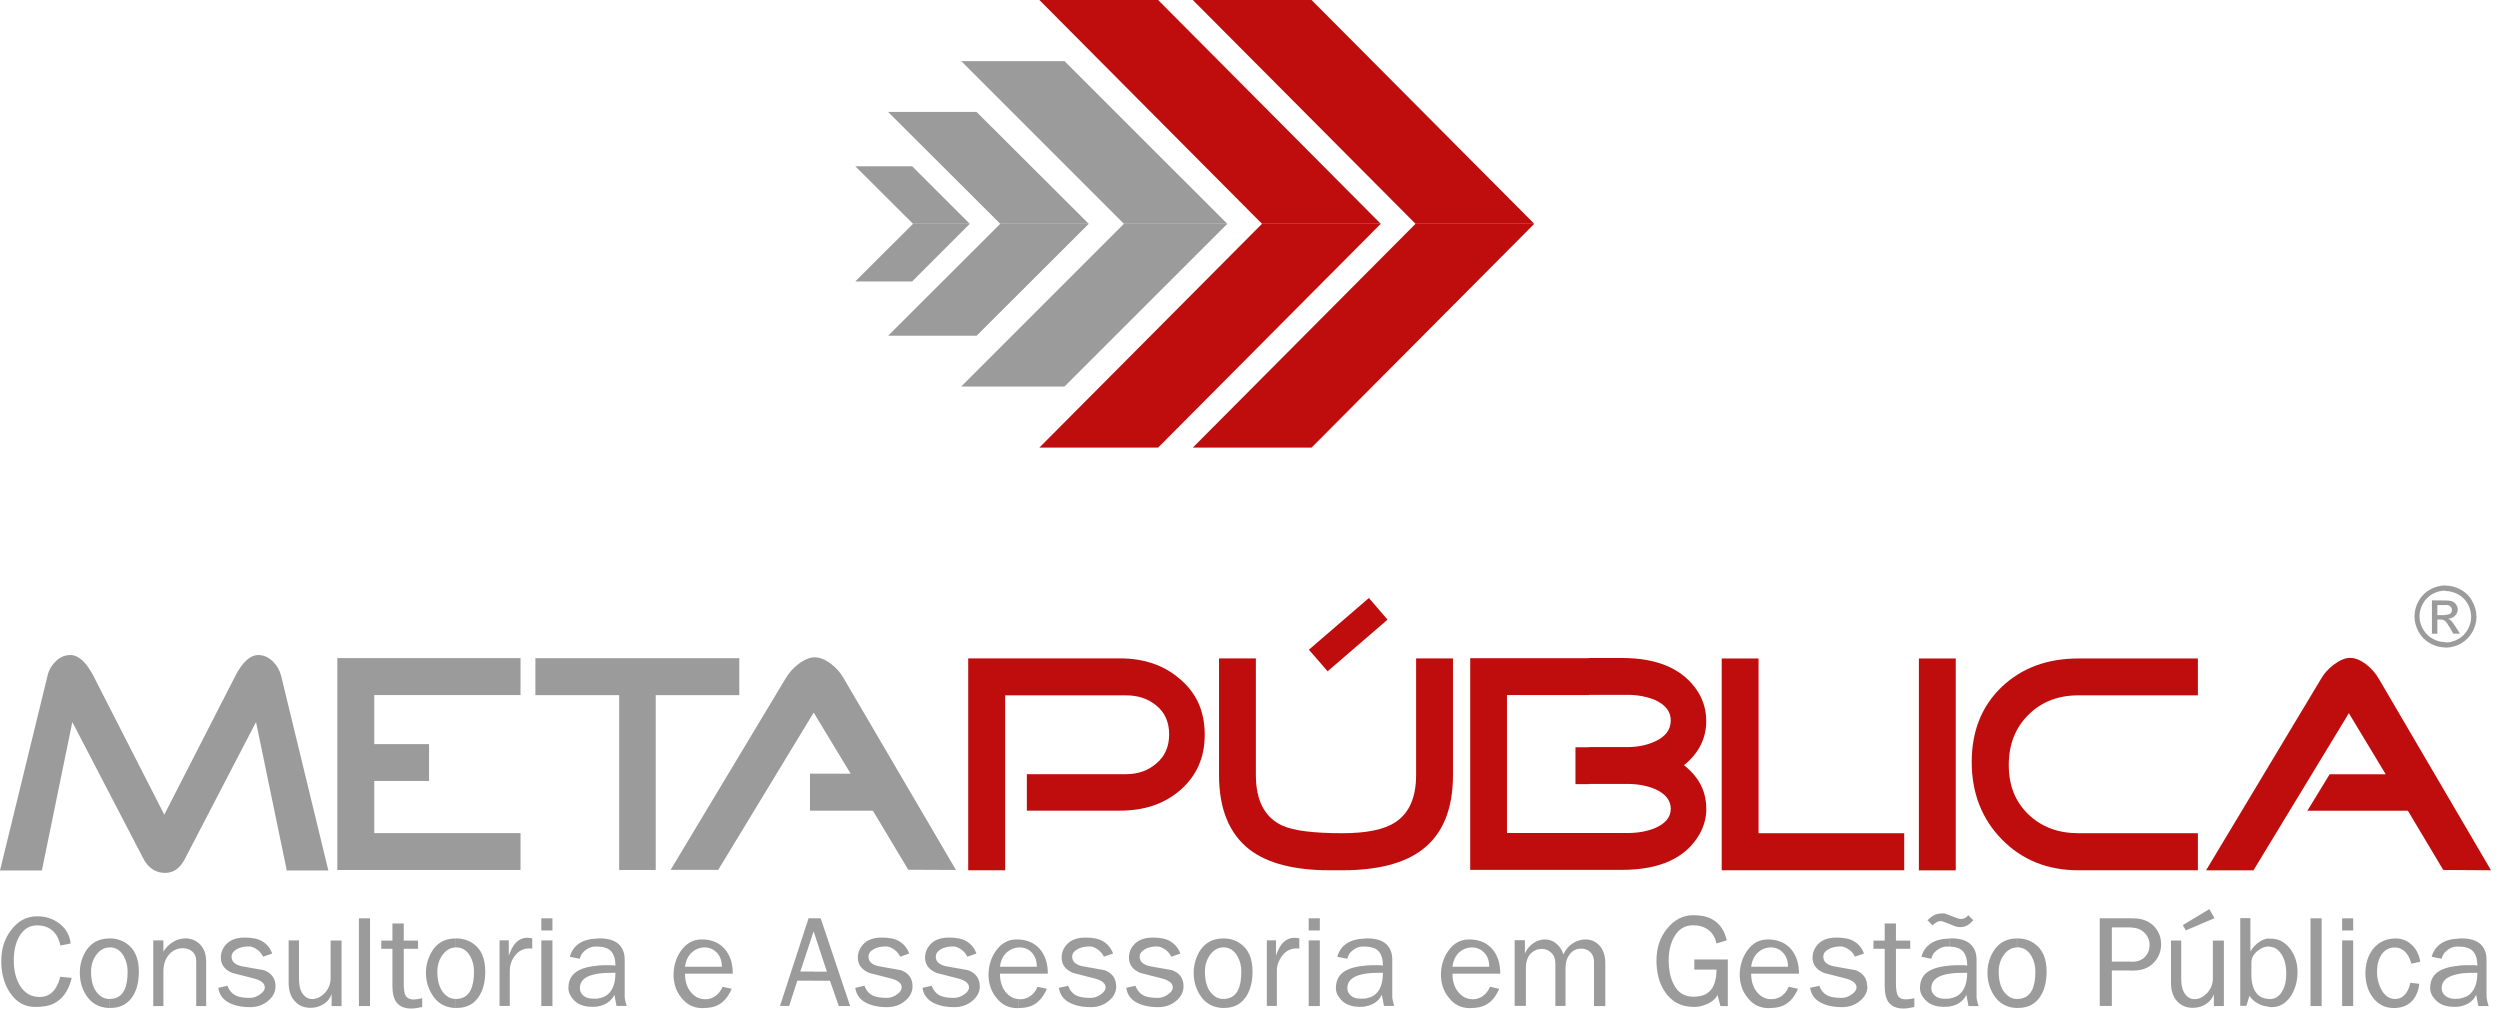
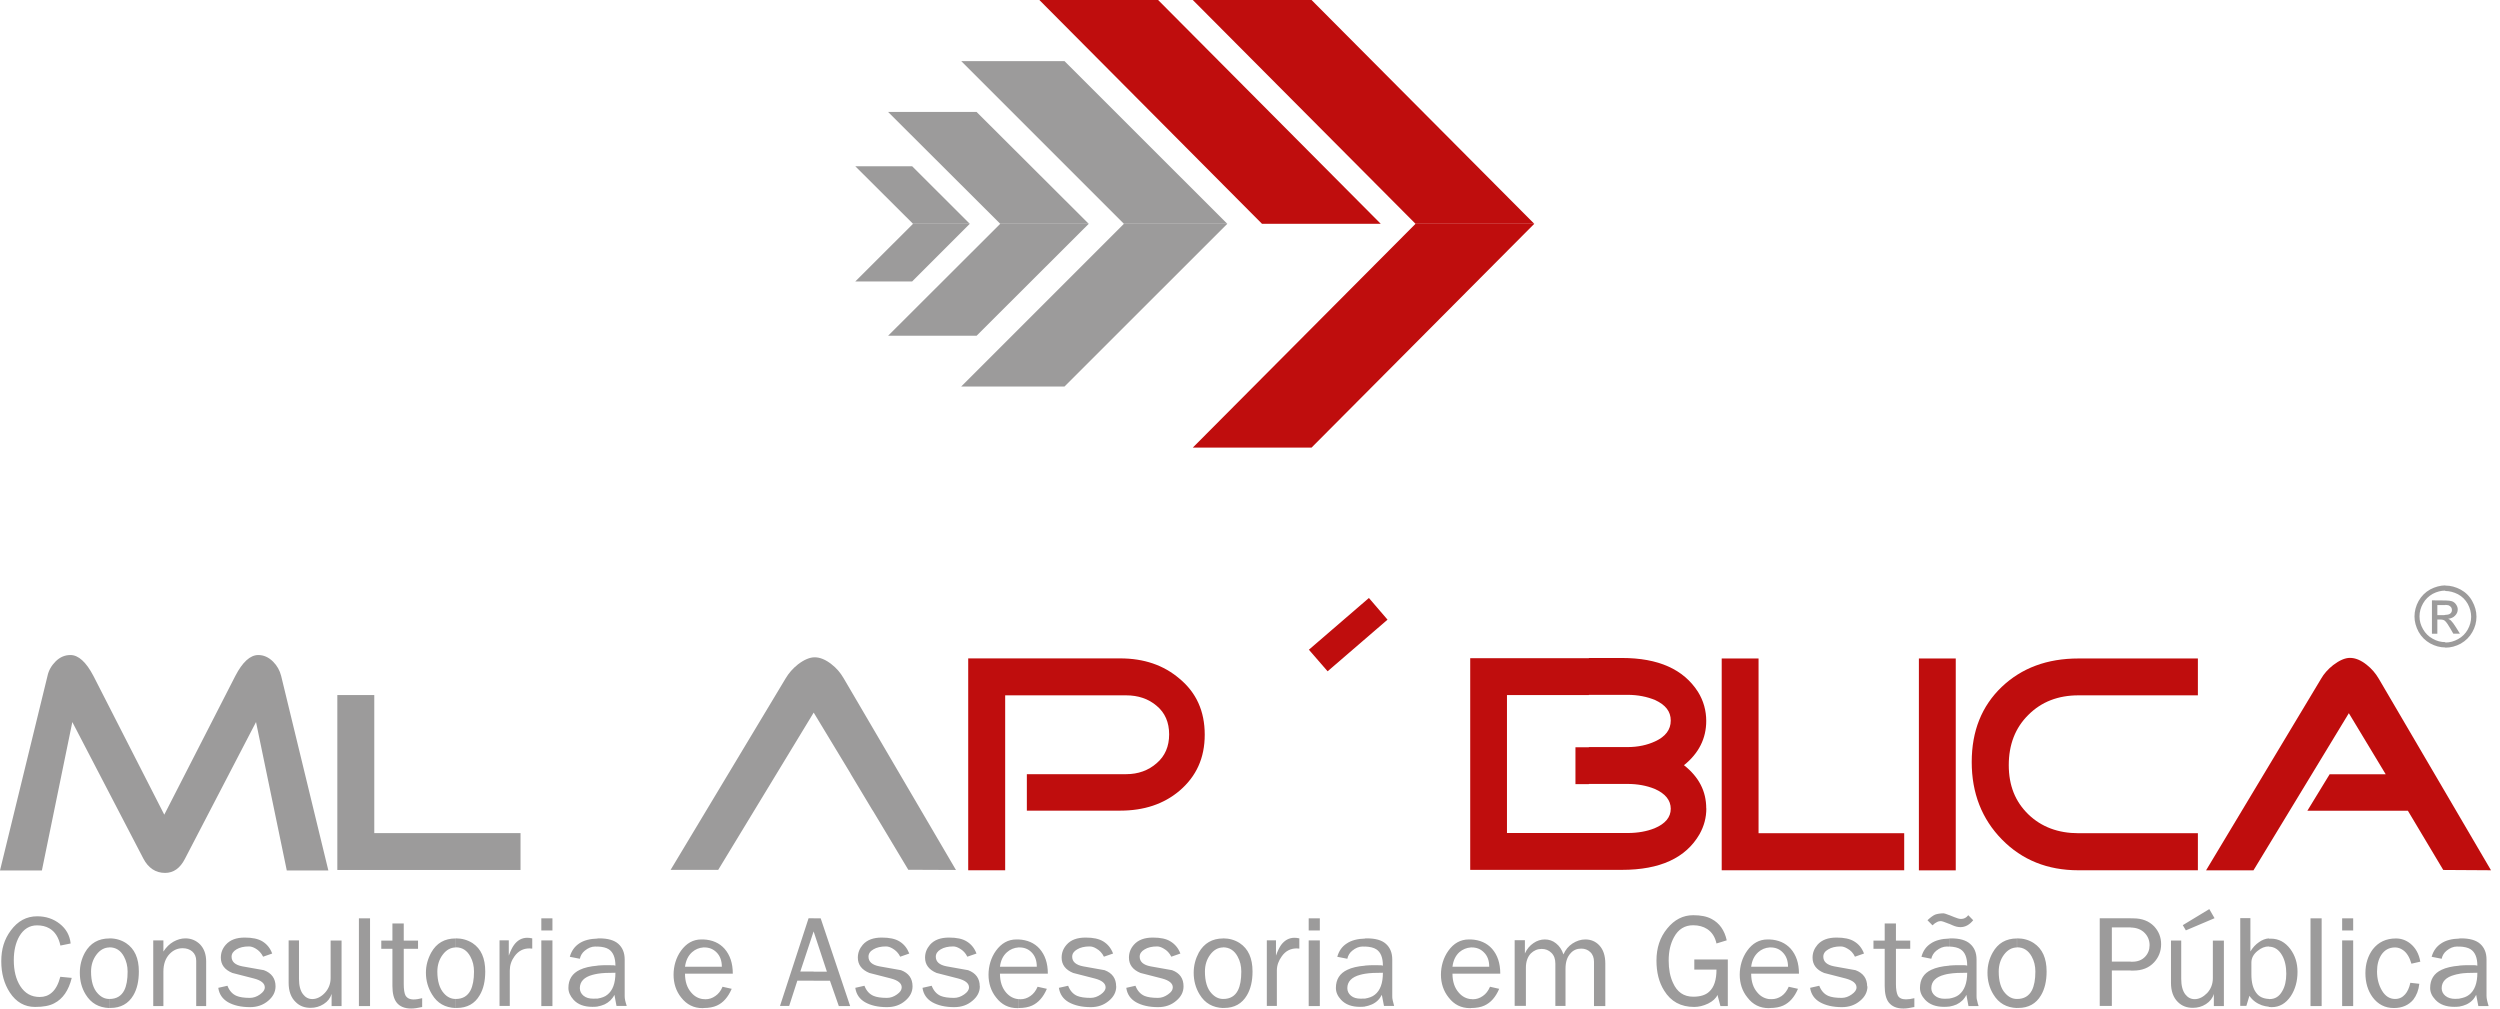
<svg xmlns="http://www.w3.org/2000/svg" width="176" height="71" viewBox="0 0 176 71" fill="none">
  <path d="M23.116 61.28H20.189L18.024 50.832L13.015 60.468C12.682 61.12 12.217 61.453 11.621 61.453C10.955 61.453 10.441 61.106 10.094 60.447L5.092 50.832L2.949 61.28H0L3.344 47.585C3.427 47.19 3.628 46.85 3.92 46.558C4.225 46.26 4.565 46.114 4.96 46.114C5.522 46.114 6.064 46.607 6.577 47.585L11.565 57.353L16.567 47.585C17.074 46.607 17.615 46.114 18.184 46.114C18.558 46.114 18.912 46.267 19.224 46.579C19.502 46.857 19.696 47.197 19.793 47.585L23.116 61.28Z" fill="#9C9B9B" />
-   <path d="M36.645 61.246H23.748V46.33H36.645V48.932H26.349V58.651H36.645V61.246Z" fill="#9C9B9B" />
-   <path d="M30.206 52.386H26.19V54.98H30.206V52.386Z" fill="#9C9B9B" />
-   <path d="M52.046 48.938H46.163V61.246H43.589V48.938H37.692V46.337H52.046V48.938Z" fill="#9C9B9B" />
+   <path d="M36.645 61.246H23.748V46.33V48.932H26.349V58.651H36.645V61.246Z" fill="#9C9B9B" />
  <path d="M67.295 61.246L63.944 61.232L61.44 57.056H61.433L59.879 54.468H59.886L57.284 50.166L50.562 61.239H47.211L55.321 47.738C55.529 47.391 55.807 47.065 56.174 46.774C56.611 46.441 57.007 46.274 57.354 46.274C57.728 46.274 58.131 46.441 58.533 46.76C58.887 47.031 59.164 47.357 59.386 47.738L67.295 61.239V61.246Z" fill="#9C9B9B" />
-   <path d="M61.481 57.069H57.021V54.468H59.927L61.481 57.069Z" fill="#9C9B9B" />
  <path d="M84.813 51.727C84.813 53.358 84.223 54.662 83.03 55.675C81.92 56.611 80.532 57.069 78.86 57.069H72.29V54.502H79.277C80.13 54.502 80.852 54.239 81.434 53.725C82.017 53.226 82.308 52.546 82.308 51.7C82.308 50.853 82.017 50.18 81.434 49.694C80.852 49.195 80.13 48.952 79.277 48.952H70.764V61.267H68.162V46.351H78.86C80.532 46.351 81.913 46.822 83.03 47.773C84.223 48.758 84.813 50.069 84.813 51.72" fill="#BF0D0D" />
-   <path d="M102.289 54.558C102.289 56.965 101.574 58.714 100.124 59.817C98.862 60.781 96.988 61.267 94.505 61.267H93.61C91.119 61.267 89.246 60.781 87.976 59.817C86.547 58.714 85.819 56.958 85.819 54.558V46.351H88.413V54.558C88.413 56.355 89.031 57.541 90.266 58.117C91.071 58.485 92.479 58.658 94.505 58.658C96.191 58.658 97.432 58.408 98.216 57.895C99.201 57.264 99.694 56.147 99.694 54.558V46.351H102.289V54.558Z" fill="#BF0D0D" />
  <path d="M120.126 56.916C120.126 57.561 119.966 58.158 119.647 58.727C118.683 60.399 116.865 61.238 114.187 61.238H111.856V58.644H114.582C115.297 58.644 115.928 58.532 116.483 58.31C117.239 57.991 117.621 57.533 117.621 56.937C117.621 56.34 117.239 55.862 116.483 55.535C115.914 55.306 115.283 55.189 114.582 55.189H111.856V52.594H114.582C115.311 52.594 115.956 52.455 116.525 52.191C117.246 51.858 117.621 51.373 117.621 50.728C117.621 50.083 117.253 49.625 116.525 49.285C115.956 49.049 115.311 48.917 114.582 48.917H111.856V46.322H114.187C116.74 46.322 118.516 47.113 119.536 48.702C119.931 49.34 120.119 50.027 120.119 50.755C120.119 51.983 119.598 53.031 118.551 53.87C119.598 54.696 120.119 55.695 120.119 56.909M111.856 61.238H103.503V46.336H111.856V48.931H106.091V58.644H111.856V61.238ZM111.856 52.608H110.912V55.203H111.856V52.608Z" fill="#BF0D0D" />
  <path d="M134.056 61.267H121.208V46.357H123.802V58.658H134.056V61.267Z" fill="#BF0D0D" />
  <path d="M137.685 46.357H135.09V61.273H137.685V46.357Z" fill="#BF0D0D" />
  <path d="M154.724 61.267H146.315C144.151 61.267 142.354 60.545 140.938 59.102C139.523 57.659 138.809 55.841 138.809 53.649C138.809 51.457 139.516 49.708 140.918 48.362C142.326 47.023 144.123 46.357 146.322 46.357H154.731V48.952H146.322C144.9 48.952 143.72 49.403 142.798 50.326C141.875 51.235 141.417 52.421 141.417 53.864C141.417 55.307 141.875 56.438 142.798 57.333C143.72 58.221 144.9 58.658 146.322 58.658H154.731V61.267H154.724Z" fill="#BF0D0D" />
  <path d="M175.356 61.266L172.005 61.245L169.515 57.076H162.438L164.006 54.509H167.954L165.359 50.208L158.643 61.273H155.306L163.403 47.786C163.604 47.432 163.895 47.106 164.256 46.822C164.693 46.489 165.089 46.315 165.435 46.315C165.817 46.315 166.205 46.475 166.615 46.801C166.962 47.072 167.246 47.405 167.468 47.786L175.37 61.273L175.356 61.266Z" fill="#BF0D0D" />
  <path fill-rule="evenodd" clip-rule="evenodd" d="M92.146 45.74L96.371 42.098L97.682 43.624L93.464 47.259L92.146 45.74Z" fill="#BF0D0D" />
  <path d="M159.726 70.882V70.334H159.788C160.17 70.334 160.461 70.147 160.669 69.779C160.864 69.453 160.954 69.037 160.954 68.551C160.954 68.038 160.857 67.594 160.655 67.247C160.426 66.851 160.121 66.65 159.726 66.643V66.081C159.767 66.081 159.816 66.081 159.865 66.081C160.42 66.081 160.87 66.324 161.238 66.81C161.578 67.268 161.745 67.802 161.745 68.419C161.745 69.078 161.585 69.647 161.273 70.126C160.919 70.646 160.475 70.903 159.927 70.903C159.865 70.903 159.795 70.896 159.719 70.889M163.444 70.827H162.66V64.652H163.444V70.827ZM165.664 65.505H164.887V64.652H165.664V65.505ZM165.664 70.827H164.887V66.206H165.664V70.827ZM170.403 67.698L169.765 67.844C169.633 67.386 169.432 67.059 169.161 66.879C168.988 66.761 168.807 66.699 168.613 66.699C168.197 66.699 167.871 66.879 167.642 67.226C167.447 67.531 167.343 67.92 167.343 68.391C167.343 68.905 167.461 69.349 167.69 69.737C167.919 70.126 168.231 70.327 168.613 70.327C168.904 70.327 169.133 70.216 169.321 70.001C169.487 69.814 169.612 69.543 169.688 69.189L170.32 69.259C170.271 69.71 170.125 70.077 169.896 70.376C169.57 70.764 169.112 70.965 168.53 70.965C167.905 70.965 167.406 70.709 167.031 70.202C166.691 69.737 166.525 69.169 166.525 68.51C166.525 67.85 166.705 67.288 167.045 66.831C167.44 66.324 167.982 66.067 168.675 66.067C169.043 66.067 169.383 66.185 169.688 66.428C170.056 66.727 170.292 67.143 170.389 67.698M159.726 66.067V66.629H159.719C159.448 66.629 159.185 66.733 158.928 66.948C158.643 67.177 158.498 67.455 158.498 67.76V68.6C158.498 69.155 158.609 69.585 158.824 69.876C159.025 70.168 159.323 70.306 159.733 70.327V70.875C159.552 70.861 159.393 70.82 159.233 70.771C158.872 70.639 158.574 70.424 158.359 70.105L158.144 70.813H157.714V64.638H158.428V66.983C158.602 66.692 158.803 66.484 159.039 66.324C159.254 66.171 159.483 66.081 159.726 66.061M149.999 68.329V67.705H150.117C150.492 67.705 150.79 67.587 151.005 67.365C151.227 67.136 151.331 66.858 151.331 66.539C151.331 66.22 151.22 65.922 150.991 65.686C150.755 65.436 150.415 65.304 149.999 65.297V64.652H150.186C150.804 64.652 151.283 64.84 151.65 65.214C151.976 65.568 152.143 65.977 152.143 66.47C152.143 66.962 151.976 67.392 151.65 67.746C151.283 68.142 150.797 68.329 150.186 68.329H149.999ZM156.555 70.827H155.855V69.973C155.764 70.279 155.577 70.507 155.3 70.688C155.022 70.868 154.71 70.951 154.377 70.951C153.947 70.951 153.6 70.82 153.322 70.542C153.003 70.23 152.837 69.779 152.837 69.196V66.213H153.558V68.919C153.558 69.391 153.655 69.751 153.843 70.001C154.016 70.223 154.231 70.341 154.502 70.341C154.814 70.341 155.112 70.188 155.383 69.911C155.653 69.62 155.785 69.266 155.785 68.856V66.22H156.562V70.841L156.555 70.827ZM155.896 64.645L153.884 65.499L153.669 65.131L155.535 64L155.903 64.638L155.896 64.645ZM149.999 64.645V65.29H148.674V67.698H149.999V68.322H148.674V70.82H147.821V64.645H149.999ZM141.993 70.965V70.327H142.007C142.493 70.327 142.839 70.119 143.048 69.717C143.207 69.397 143.29 68.967 143.29 68.398C143.29 68.003 143.207 67.656 143.034 67.344C142.798 66.914 142.458 66.692 142.014 66.692H142V66.061H142.014C142.444 66.061 142.839 66.171 143.179 66.394C143.783 66.796 144.081 67.455 144.081 68.391C144.081 69.064 143.95 69.626 143.686 70.07C143.339 70.66 142.805 70.959 142.083 70.959H142L141.993 70.965ZM141.993 66.067V66.699C141.639 66.706 141.334 66.872 141.084 67.205C140.835 67.538 140.71 67.934 140.71 68.398C140.71 69.078 140.862 69.599 141.174 69.932C141.41 70.195 141.681 70.327 141.993 70.327V70.965C141.265 70.938 140.71 70.632 140.335 70.008C140.057 69.557 139.919 69.044 139.919 68.482C139.919 67.968 140.037 67.504 140.286 67.059C140.654 66.4 141.223 66.067 142 66.067M137.227 70.861V70.299C137.504 70.251 137.733 70.174 137.914 70.029C138.288 69.731 138.49 69.217 138.49 68.482C137.969 68.482 137.553 68.496 137.227 68.551V67.975C137.449 67.954 137.685 67.948 137.941 67.948H138.247C138.337 67.948 138.42 67.961 138.49 67.982C138.49 67.42 138.337 67.032 138.025 66.831C137.844 66.713 137.581 66.65 137.234 66.636V66.061H137.352C137.955 66.061 138.406 66.185 138.698 66.449C138.996 66.713 139.149 67.073 139.149 67.552V70.112C139.149 70.209 139.149 70.313 139.19 70.438C139.211 70.57 139.253 70.695 139.294 70.827H138.58L138.434 70.036C138.281 70.348 138.046 70.57 137.74 70.716C137.588 70.778 137.421 70.834 137.248 70.861M137.227 65.041V64.423C137.324 64.458 137.442 64.506 137.574 64.562C137.775 64.645 137.935 64.694 138.053 64.694C138.261 64.694 138.427 64.611 138.566 64.43L138.913 64.784C138.649 65.11 138.351 65.27 138.018 65.27C137.837 65.27 137.657 65.228 137.456 65.138L137.22 65.034L137.227 65.041ZM137.227 64.423V65.041C136.915 64.916 136.714 64.846 136.637 64.846C136.554 64.846 136.457 64.86 136.36 64.916C136.263 64.957 136.159 65.034 136.048 65.145L135.694 64.784C135.909 64.583 136.089 64.451 136.235 64.388C136.394 64.333 136.596 64.298 136.838 64.298C136.887 64.298 137.019 64.347 137.22 64.423M137.227 66.067V66.643C137.171 66.636 137.116 66.636 137.053 66.636C136.804 66.636 136.554 66.74 136.318 66.928C136.131 67.08 136.013 67.275 135.964 67.497L135.27 67.358C135.382 66.942 135.597 66.636 135.93 66.421C136.256 66.199 136.693 66.088 137.234 66.074M137.227 67.975V68.551C137.095 68.565 136.97 68.6 136.866 68.627C136.27 68.787 135.964 69.106 135.964 69.564C135.964 69.772 136.048 69.953 136.221 70.098C136.394 70.244 136.623 70.313 136.908 70.313C137.019 70.313 137.123 70.306 137.227 70.299V70.861C137.109 70.875 136.991 70.882 136.859 70.882C136.29 70.882 135.846 70.723 135.527 70.383C135.284 70.119 135.166 69.848 135.166 69.55C135.166 68.954 135.43 68.523 135.964 68.274C136.283 68.121 136.7 68.024 137.227 67.982M124.58 70.965V70.334C124.628 70.341 124.663 70.341 124.718 70.341C124.968 70.341 125.204 70.272 125.426 70.119C125.634 69.973 125.801 69.758 125.925 69.467L126.578 69.613C126.328 70.202 125.981 70.591 125.537 70.792C125.294 70.903 124.975 70.965 124.573 70.965M124.58 68.544V68.058H125.877C125.877 67.621 125.745 67.281 125.488 67.032C125.266 66.81 124.989 66.699 124.649 66.699H124.573V66.137C125.204 66.165 125.697 66.387 126.064 66.789C126.453 67.233 126.647 67.809 126.647 68.544H124.58ZM131.469 69.439C131.469 69.828 131.295 70.174 130.948 70.459C130.595 70.757 130.171 70.903 129.672 70.903C129.027 70.903 128.52 70.778 128.125 70.556C127.729 70.327 127.5 69.994 127.431 69.543L128.076 69.397C128.208 69.744 128.423 69.987 128.714 70.112C128.923 70.202 129.235 70.251 129.651 70.251C129.901 70.251 130.137 70.168 130.359 70.008C130.588 69.848 130.699 69.689 130.699 69.515C130.699 69.231 130.442 69.023 129.928 68.884C129.415 68.752 128.916 68.627 128.416 68.496C127.875 68.274 127.604 67.913 127.604 67.42C127.604 67.073 127.722 66.782 127.951 66.511C128.257 66.165 128.701 66.005 129.29 66.005C129.824 66.005 130.241 66.088 130.546 66.282C130.858 66.47 131.08 66.747 131.226 67.129L130.588 67.351C130.463 67.087 130.289 66.907 130.06 66.782C129.887 66.678 129.734 66.629 129.582 66.629C129.228 66.629 128.929 66.699 128.707 66.838C128.472 66.969 128.361 67.143 128.361 67.351C128.361 67.705 128.617 67.934 129.124 68.031C129.63 68.128 130.137 68.218 130.629 68.301C131.17 68.502 131.448 68.884 131.448 69.446M134.757 70.896C134.452 70.965 134.202 71 134.001 71C133.529 71 133.189 70.854 132.967 70.57C132.773 70.32 132.683 69.932 132.683 69.411V66.796H131.892V66.22H132.683V65.013H133.474V66.22H134.48V66.796H133.474V69.273C133.474 69.647 133.522 69.911 133.599 70.07C133.689 70.258 133.89 70.355 134.174 70.355C134.348 70.355 134.549 70.327 134.771 70.272V70.903L134.757 70.896ZM124.58 66.137V66.699C124.274 66.72 124.011 66.831 123.782 67.032C123.504 67.281 123.338 67.615 123.282 68.058H124.58V68.544H123.282C123.282 69.113 123.435 69.557 123.733 69.89C123.962 70.161 124.254 70.306 124.58 70.341V70.972H124.51C123.907 70.972 123.4 70.73 123.019 70.223C122.651 69.772 122.477 69.224 122.477 68.621C122.477 68.017 122.651 67.42 122.998 66.935C123.372 66.407 123.851 66.137 124.441 66.137C124.489 66.137 124.538 66.137 124.58 66.137ZM103.552 70.965V70.334C103.593 70.341 103.642 70.348 103.69 70.348C103.94 70.348 104.176 70.272 104.391 70.119C104.606 69.973 104.773 69.758 104.897 69.467L105.543 69.613C105.293 70.202 104.946 70.591 104.502 70.792C104.266 70.903 103.94 70.965 103.552 70.965ZM103.552 68.544V68.058H104.842C104.842 67.621 104.717 67.281 104.453 67.032C104.231 66.81 103.947 66.699 103.614 66.699H103.552V66.137C104.176 66.165 104.675 66.387 105.036 66.789C105.425 67.233 105.619 67.809 105.619 68.544H103.552ZM113.008 70.827H112.217V67.705C112.217 67.427 112.133 67.191 111.953 67.025C111.78 66.858 111.565 66.782 111.315 66.782C111.016 66.782 110.76 66.886 110.565 67.115C110.323 67.379 110.212 67.733 110.212 68.204V70.82H109.497V67.837C109.497 67.51 109.407 67.261 109.213 67.073C109.025 66.893 108.803 66.803 108.533 66.803C108.234 66.803 107.985 66.914 107.77 67.122C107.541 67.365 107.423 67.705 107.423 68.121V70.813H106.632V66.192H107.353V67.122C107.499 66.803 107.7 66.567 107.957 66.394C108.207 66.22 108.484 66.137 108.755 66.137C109.053 66.137 109.317 66.227 109.546 66.414C109.782 66.602 109.955 66.851 110.066 67.191C110.212 66.858 110.42 66.609 110.704 66.421C110.996 66.234 111.294 66.137 111.606 66.137C112.002 66.137 112.328 66.276 112.584 66.546C112.869 66.844 113.014 67.275 113.014 67.837V70.82L113.008 70.827ZM121.631 70.827H121.118L120.91 70.043C120.805 70.279 120.583 70.487 120.25 70.653C119.911 70.813 119.584 70.889 119.272 70.889C118.329 70.889 117.628 70.507 117.156 69.737C116.789 69.155 116.615 68.447 116.615 67.628C116.615 66.74 116.858 65.991 117.371 65.367C117.878 64.742 118.488 64.43 119.203 64.43C119.73 64.43 120.167 64.513 120.507 64.701C121.055 64.992 121.409 65.499 121.562 66.199L120.84 66.421C120.743 65.963 120.521 65.623 120.181 65.401C119.911 65.228 119.584 65.138 119.196 65.138C118.606 65.138 118.155 65.415 117.85 65.977C117.6 66.435 117.475 66.969 117.475 67.621C117.475 68.225 117.573 68.752 117.774 69.182C118.065 69.841 118.537 70.168 119.203 70.168C119.689 70.168 120.07 70.057 120.327 69.814C120.674 69.502 120.84 68.981 120.84 68.26H119.279V67.545H121.638V70.813L121.631 70.827ZM103.552 66.137V66.699C103.246 66.72 102.976 66.831 102.74 67.032C102.469 67.281 102.31 67.615 102.254 68.058H103.552V68.544H102.254C102.254 69.113 102.407 69.557 102.705 69.89C102.941 70.161 103.225 70.306 103.558 70.341V70.972H103.482C102.872 70.972 102.372 70.73 101.984 70.223C101.623 69.772 101.442 69.224 101.442 68.621C101.442 68.017 101.616 67.42 101.963 66.935C102.337 66.407 102.823 66.137 103.406 66.137C103.454 66.137 103.503 66.137 103.558 66.137M96.107 70.861V70.299C96.378 70.251 96.607 70.174 96.787 70.029C97.169 69.731 97.356 69.217 97.356 68.482C96.85 68.482 96.427 68.496 96.107 68.551V67.975C96.323 67.954 96.565 67.948 96.808 67.948C96.926 67.948 97.03 67.948 97.113 67.954C97.21 67.954 97.294 67.954 97.356 67.982C97.356 67.42 97.204 67.032 96.891 66.831C96.711 66.713 96.447 66.65 96.107 66.636V66.061H96.225C96.829 66.061 97.28 66.185 97.571 66.449C97.863 66.713 98.015 67.073 98.015 67.552V70.112C98.015 70.209 98.015 70.313 98.05 70.438C98.078 70.57 98.112 70.688 98.147 70.82H97.433L97.28 70.036C97.127 70.341 96.905 70.563 96.586 70.709C96.44 70.771 96.274 70.827 96.094 70.854M96.107 66.067V66.643C96.045 66.636 95.99 66.636 95.927 66.636C95.67 66.636 95.427 66.74 95.199 66.928C95.011 67.08 94.9 67.275 94.852 67.497L94.144 67.358C94.262 66.942 94.477 66.636 94.81 66.421C95.136 66.199 95.573 66.088 96.114 66.074M96.107 67.975V68.551C95.969 68.572 95.858 68.6 95.754 68.627C95.157 68.787 94.852 69.106 94.852 69.564C94.852 69.772 94.935 69.953 95.108 70.098C95.282 70.244 95.511 70.306 95.788 70.306C95.899 70.306 96.01 70.306 96.107 70.299V70.861C95.99 70.875 95.871 70.882 95.74 70.882C95.164 70.882 94.727 70.723 94.408 70.383C94.165 70.119 94.047 69.848 94.047 69.55C94.047 68.954 94.317 68.523 94.852 68.274C95.164 68.121 95.58 68.024 96.107 67.982M86.103 70.965V70.327H86.117C86.603 70.327 86.95 70.119 87.151 69.717C87.311 69.397 87.387 68.967 87.387 68.398C87.387 68.003 87.303 67.656 87.13 67.344C86.901 66.914 86.554 66.692 86.11 66.692H86.096V66.061H86.11C86.54 66.061 86.929 66.171 87.276 66.394C87.879 66.796 88.178 67.455 88.178 68.391C88.178 69.064 88.046 69.626 87.782 70.07C87.435 70.66 86.901 70.959 86.18 70.959H86.096L86.103 70.965ZM91.48 66.782L91.286 66.768C90.856 66.768 90.502 66.948 90.238 67.323C90.016 67.628 89.891 67.961 89.891 68.322V70.82H89.184V66.199H89.829V67.275C89.947 66.942 90.072 66.692 90.19 66.525C90.439 66.192 90.751 66.019 91.133 66.019C91.223 66.019 91.341 66.033 91.473 66.061V66.775L91.48 66.782ZM92.916 65.505H92.132V64.652H92.916V65.505ZM92.916 70.827H92.132V66.206H92.916V70.827ZM86.103 66.067V66.699C85.749 66.706 85.451 66.872 85.201 67.205C84.952 67.538 84.827 67.934 84.827 68.398C84.827 69.078 84.979 69.599 85.292 69.932C85.528 70.195 85.805 70.327 86.11 70.327V70.965C85.382 70.938 84.827 70.632 84.452 70.008C84.175 69.557 84.036 69.044 84.036 68.482C84.036 67.968 84.161 67.504 84.397 67.059C84.771 66.4 85.347 66.067 86.11 66.067M71.701 70.965V70.334C71.742 70.341 71.784 70.348 71.833 70.348C72.089 70.348 72.325 70.272 72.54 70.119C72.755 69.973 72.922 69.758 73.047 69.467L73.699 69.613C73.449 70.202 73.095 70.591 72.658 70.792C72.422 70.903 72.096 70.965 71.701 70.965ZM71.701 68.544V68.058H72.991C72.991 67.621 72.866 67.281 72.61 67.032C72.388 66.81 72.11 66.699 71.77 66.699H71.701V66.137C72.325 66.165 72.825 66.387 73.185 66.789C73.574 67.233 73.768 67.809 73.768 68.544H71.701ZM78.583 69.439C78.583 69.835 78.409 70.174 78.063 70.459C77.709 70.757 77.293 70.903 76.786 70.903C76.148 70.903 75.641 70.778 75.239 70.556C74.844 70.327 74.615 69.994 74.545 69.543L75.197 69.397C75.329 69.744 75.544 69.987 75.836 70.112C76.051 70.202 76.37 70.251 76.779 70.251C77.029 70.251 77.265 70.168 77.494 70.008C77.716 69.848 77.834 69.689 77.834 69.508C77.834 69.231 77.577 69.016 77.064 68.884C76.543 68.752 76.044 68.627 75.551 68.496C75.01 68.274 74.739 67.913 74.739 67.42C74.739 67.073 74.85 66.782 75.086 66.511C75.385 66.165 75.836 66.005 76.425 66.005C76.96 66.005 77.369 66.088 77.681 66.282C77.986 66.47 78.215 66.747 78.361 67.129L77.716 67.351C77.591 67.094 77.41 66.907 77.188 66.782C77.022 66.678 76.862 66.629 76.71 66.629C76.356 66.629 76.058 66.699 75.829 66.838C75.6 66.969 75.482 67.143 75.482 67.351C75.482 67.705 75.745 67.934 76.252 68.031C76.765 68.128 77.265 68.218 77.764 68.301C78.305 68.502 78.576 68.884 78.576 69.439M83.321 69.439C83.321 69.835 83.148 70.174 82.801 70.459C82.454 70.757 82.031 70.903 81.525 70.903C80.886 70.903 80.373 70.778 79.977 70.556C79.582 70.327 79.353 69.994 79.29 69.543L79.936 69.397C80.068 69.744 80.283 69.987 80.574 70.112C80.789 70.202 81.101 70.251 81.517 70.251C81.767 70.251 82.003 70.168 82.225 70.008C82.461 69.848 82.565 69.689 82.565 69.508C82.565 69.231 82.308 69.016 81.802 68.884C81.289 68.752 80.789 68.627 80.29 68.496C79.748 68.274 79.478 67.913 79.478 67.42C79.478 67.073 79.589 66.782 79.825 66.511C80.13 66.165 80.581 66.005 81.164 66.005C81.691 66.005 82.114 66.088 82.412 66.282C82.718 66.47 82.954 66.747 83.099 67.129L82.461 67.351C82.329 67.094 82.156 66.907 81.927 66.782C81.753 66.678 81.601 66.629 81.462 66.629C81.101 66.629 80.803 66.699 80.581 66.838C80.352 66.969 80.234 67.143 80.234 67.351C80.234 67.705 80.491 67.934 80.997 68.031C81.517 68.128 82.017 68.218 82.516 68.301C83.058 68.502 83.321 68.884 83.321 69.439ZM71.701 66.137V66.699C71.395 66.72 71.125 66.831 70.896 67.032C70.612 67.281 70.452 67.615 70.397 68.058H71.701V68.544H70.397C70.397 69.113 70.549 69.557 70.841 69.89C71.083 70.161 71.361 70.306 71.694 70.341V70.972H71.624C71.007 70.972 70.514 70.73 70.126 70.223C69.765 69.772 69.592 69.224 69.592 68.621C69.592 68.017 69.765 67.42 70.112 66.935C70.494 66.407 70.972 66.137 71.555 66.137C71.604 66.137 71.652 66.137 71.708 66.137M57.277 69.044V68.405H58.214L57.277 65.568V65.582V64.652H57.777L59.851 70.827H59.053L58.429 69.044H57.277ZM64.243 69.439C64.243 69.835 64.062 70.174 63.722 70.459C63.376 70.757 62.952 70.903 62.439 70.903C61.801 70.903 61.287 70.778 60.899 70.556C60.503 70.327 60.281 69.994 60.212 69.543L60.857 69.397C60.989 69.744 61.204 69.987 61.502 70.112C61.711 70.202 62.023 70.251 62.439 70.251C62.689 70.251 62.925 70.168 63.147 70.008C63.376 69.848 63.48 69.689 63.48 69.508C63.48 69.231 63.23 69.016 62.717 68.884C62.196 68.752 61.704 68.627 61.204 68.496C60.663 68.274 60.392 67.913 60.392 67.42C60.392 67.073 60.51 66.782 60.739 66.511C61.044 66.165 61.489 66.005 62.078 66.005C62.605 66.005 63.029 66.088 63.334 66.282C63.639 66.47 63.861 66.747 64.014 67.129L63.376 67.351C63.251 67.094 63.063 66.907 62.848 66.782C62.675 66.678 62.522 66.629 62.37 66.629C62.016 66.629 61.711 66.699 61.482 66.838C61.253 66.969 61.142 67.143 61.142 67.351C61.142 67.705 61.398 67.934 61.912 68.031C62.418 68.128 62.925 68.218 63.431 68.301C63.972 68.502 64.243 68.884 64.243 69.439ZM68.981 69.439C68.981 69.835 68.801 70.174 68.454 70.459C68.107 70.757 67.684 70.903 67.177 70.903C66.539 70.903 66.026 70.778 65.63 70.556C65.242 70.327 65.006 69.994 64.944 69.543L65.589 69.397C65.727 69.744 65.936 69.987 66.227 70.112C66.442 70.202 66.754 70.251 67.163 70.251C67.413 70.251 67.649 70.168 67.878 70.008C68.107 69.848 68.218 69.689 68.218 69.508C68.218 69.231 67.961 69.016 67.448 68.884C66.935 68.752 66.428 68.627 65.936 68.496C65.401 68.274 65.124 67.913 65.124 67.42C65.124 67.073 65.242 66.782 65.471 66.511C65.776 66.165 66.22 66.005 66.81 66.005C67.344 66.005 67.76 66.088 68.065 66.282C68.371 66.47 68.6 66.747 68.745 67.129L68.1 67.351C67.975 67.094 67.795 66.907 67.573 66.782C67.399 66.678 67.247 66.629 67.108 66.629C66.747 66.629 66.449 66.699 66.22 66.838C65.998 66.969 65.88 67.143 65.88 67.351C65.88 67.705 66.13 67.934 66.643 68.031C67.157 68.128 67.656 68.218 68.156 68.301C68.697 68.502 68.974 68.884 68.974 69.439M57.277 64.645V65.575L56.341 68.398H57.277V69.037H56.133L55.557 70.82H54.912L56.923 64.645H57.277ZM49.521 70.965V70.334C49.57 70.341 49.618 70.348 49.66 70.348C49.916 70.348 50.145 70.272 50.361 70.119C50.576 69.973 50.749 69.758 50.867 69.467L51.512 69.613C51.255 70.202 50.916 70.591 50.471 70.792C50.229 70.903 49.91 70.965 49.514 70.965M49.521 68.544V68.058H50.818C50.818 67.621 50.687 67.281 50.43 67.032C50.201 66.81 49.923 66.699 49.59 66.699H49.521V66.137C50.152 66.165 50.645 66.387 51.006 66.789C51.394 67.233 51.589 67.809 51.589 68.544H49.514H49.521ZM49.521 66.137V66.699C49.216 66.72 48.952 66.831 48.723 67.032C48.446 67.281 48.286 67.615 48.224 68.058H49.521V68.544H48.224C48.224 69.113 48.376 69.557 48.675 69.89C48.91 70.161 49.188 70.306 49.521 70.341V70.972H49.452C48.848 70.972 48.349 70.73 47.953 70.223C47.592 69.772 47.419 69.224 47.419 68.621C47.419 68.017 47.592 67.42 47.939 66.935C48.321 66.407 48.793 66.137 49.375 66.137C49.431 66.137 49.479 66.137 49.521 66.137ZM42.077 70.861V70.299C42.347 70.251 42.59 70.174 42.757 70.029C43.138 69.731 43.326 69.217 43.326 68.482C42.819 68.482 42.396 68.496 42.07 68.551V67.975C42.285 67.954 42.528 67.948 42.778 67.948C42.889 67.948 42.993 67.948 43.083 67.954C43.173 67.954 43.263 67.954 43.326 67.982C43.326 67.42 43.166 67.032 42.861 66.831C42.681 66.713 42.417 66.65 42.07 66.636V66.061H42.188C42.785 66.061 43.236 66.185 43.534 66.449C43.825 66.713 43.978 67.073 43.978 67.552V70.112C43.978 70.209 43.985 70.313 44.013 70.438C44.047 70.57 44.075 70.688 44.123 70.82H43.402L43.256 70.036C43.104 70.341 42.868 70.563 42.563 70.709C42.417 70.771 42.25 70.827 42.07 70.854M42.077 66.067V66.643C42.021 66.636 41.959 66.636 41.897 66.636C41.647 66.636 41.397 66.74 41.168 66.928C40.981 67.08 40.87 67.275 40.821 67.497L40.114 67.358C40.231 66.942 40.453 66.636 40.773 66.421C41.099 66.199 41.536 66.088 42.077 66.074M42.077 67.975V68.551C41.945 68.572 41.827 68.6 41.723 68.627C41.12 68.787 40.821 69.106 40.821 69.564C40.821 69.772 40.904 69.953 41.078 70.098C41.258 70.244 41.48 70.306 41.758 70.306C41.869 70.306 41.98 70.306 42.077 70.299V70.861C41.959 70.875 41.841 70.882 41.709 70.882C41.133 70.882 40.689 70.723 40.377 70.383C40.141 70.119 40.016 69.848 40.016 69.55C40.016 68.954 40.287 68.523 40.821 68.274C41.133 68.121 41.557 68.024 42.077 67.982M32.08 70.965V70.327H32.087C32.579 70.327 32.919 70.119 33.127 69.717C33.287 69.397 33.37 68.967 33.37 68.398C33.37 68.003 33.287 67.656 33.114 67.344C32.885 66.914 32.545 66.692 32.094 66.692H32.087V66.061H32.094C32.524 66.061 32.912 66.171 33.266 66.394C33.87 66.796 34.161 67.455 34.161 68.391C34.161 69.064 34.036 69.626 33.766 70.07C33.426 70.66 32.885 70.959 32.163 70.959H32.087L32.08 70.965ZM37.456 66.782L37.269 66.768C36.839 66.768 36.492 66.948 36.221 67.323C35.999 67.628 35.889 67.961 35.889 68.322V70.82H35.167V66.199H35.819V67.275C35.944 66.942 36.062 66.692 36.187 66.525C36.43 66.192 36.742 66.019 37.123 66.019C37.214 66.019 37.332 66.033 37.47 66.061V66.775L37.456 66.782ZM38.892 65.505H38.109V64.652H38.892V65.505ZM38.892 70.827H38.109V66.206H38.892V70.827ZM32.08 66.067V66.699C31.726 66.706 31.421 66.872 31.171 67.205C30.921 67.538 30.789 67.934 30.789 68.398C30.789 69.078 30.949 69.599 31.254 69.932C31.483 70.195 31.761 70.327 32.073 70.327V70.965C31.337 70.938 30.789 70.632 30.415 70.008C30.137 69.557 29.985 69.044 29.985 68.482C29.985 67.968 30.116 67.504 30.359 67.059C30.727 66.4 31.296 66.067 32.073 66.067M7.701 70.965V70.327H7.715C8.193 70.327 8.547 70.119 8.748 69.717C8.908 69.397 8.984 68.967 8.984 68.398C8.984 68.003 8.894 67.656 8.728 67.344C8.499 66.914 8.159 66.692 7.708 66.692H7.694V66.061H7.708C8.138 66.061 8.526 66.171 8.873 66.394C9.477 66.796 9.775 67.455 9.775 68.391C9.775 69.064 9.65 69.626 9.387 70.07C9.04 70.66 8.499 70.959 7.777 70.959H7.701V70.965ZM14.507 70.827H13.813V67.635C13.813 67.358 13.716 67.143 13.535 66.983C13.355 66.831 13.126 66.754 12.862 66.754C12.502 66.754 12.203 66.886 11.947 67.15C11.648 67.455 11.503 67.878 11.503 68.405V70.827H10.788V66.206H11.503V66.99C11.704 66.678 11.94 66.449 12.21 66.296C12.481 66.144 12.765 66.061 13.05 66.061C13.452 66.061 13.806 66.206 14.09 66.491C14.375 66.796 14.514 67.191 14.514 67.698V70.82L14.507 70.827ZM19.398 69.439C19.398 69.835 19.217 70.174 18.877 70.459C18.524 70.757 18.1 70.903 17.601 70.903C16.963 70.903 16.449 70.778 16.054 70.556C15.665 70.327 15.429 69.994 15.367 69.543L16.012 69.397C16.144 69.744 16.359 69.987 16.657 70.112C16.866 70.202 17.185 70.251 17.587 70.251C17.837 70.251 18.08 70.168 18.302 70.008C18.53 69.848 18.642 69.689 18.642 69.508C18.642 69.231 18.385 69.016 17.871 68.884C17.358 68.752 16.852 68.627 16.359 68.496C15.818 68.274 15.547 67.913 15.547 67.42C15.547 67.073 15.658 66.782 15.894 66.511C16.2 66.165 16.643 66.005 17.226 66.005C17.753 66.005 18.177 66.088 18.489 66.282C18.787 66.47 19.023 66.747 19.162 67.129L18.524 67.351C18.392 67.094 18.218 66.907 18.003 66.782C17.83 66.678 17.67 66.629 17.524 66.629C17.164 66.629 16.872 66.699 16.643 66.838C16.422 66.969 16.303 67.143 16.303 67.351C16.303 67.705 16.553 67.934 17.06 68.031C17.573 68.128 18.087 68.218 18.579 68.301C19.12 68.502 19.398 68.884 19.398 69.439ZM24.039 70.827H23.345V69.973C23.248 70.279 23.068 70.507 22.783 70.688C22.506 70.868 22.194 70.951 21.861 70.951C21.43 70.951 21.09 70.82 20.813 70.542C20.487 70.23 20.32 69.779 20.32 69.189V66.206H21.049V68.912C21.049 69.384 21.139 69.744 21.333 69.994C21.5 70.216 21.722 70.334 21.985 70.334C22.298 70.334 22.603 70.181 22.866 69.904C23.137 69.613 23.276 69.259 23.276 68.849V66.213H24.046V70.834L24.039 70.827ZM26.051 70.827H25.267V64.652H26.051V70.827ZM29.714 70.896C29.409 70.965 29.152 71 28.944 71C28.479 71 28.132 70.854 27.917 70.57C27.723 70.313 27.626 69.932 27.626 69.411V66.796H26.842V66.22H27.626V65.013H28.424V66.22H29.43V66.796H28.424V69.273C28.424 69.647 28.465 69.911 28.541 70.07C28.646 70.258 28.833 70.362 29.117 70.362C29.298 70.362 29.499 70.327 29.721 70.272V70.903L29.714 70.896ZM5.051 68.843C4.836 69.724 4.419 70.327 3.816 70.632C3.497 70.806 3.046 70.889 2.47 70.889C1.734 70.889 1.138 70.549 0.694 69.876C0.291 69.259 0.09 68.53 0.09 67.67C0.09 66.81 0.305 66.123 0.756 65.512C1.249 64.84 1.866 64.507 2.616 64.507C3.226 64.507 3.753 64.68 4.204 65.034C4.655 65.388 4.912 65.845 4.974 66.421L4.253 66.567C4.128 65.984 3.864 65.575 3.469 65.353C3.226 65.214 2.942 65.145 2.609 65.145C2.074 65.145 1.658 65.408 1.36 65.915C1.103 66.366 0.971 66.928 0.971 67.594C0.971 68.343 1.124 68.947 1.429 69.425C1.755 69.932 2.206 70.188 2.796 70.188C3.129 70.188 3.406 70.091 3.642 69.883C3.913 69.654 4.114 69.273 4.246 68.766L5.044 68.843H5.051ZM7.701 66.067V66.699C7.347 66.706 7.042 66.872 6.792 67.205C6.542 67.538 6.41 67.934 6.41 68.398C6.41 69.078 6.563 69.599 6.875 69.932C7.111 70.195 7.382 70.327 7.694 70.327V70.965C6.958 70.938 6.41 70.632 6.029 70.008C5.751 69.557 5.62 69.044 5.62 68.482C5.62 67.968 5.737 67.504 5.98 67.059C6.355 66.4 6.924 66.067 7.701 66.067Z" fill="#9C9B9B" />
  <path d="M175.197 70.827H174.475L174.323 70.036C174.177 70.341 173.948 70.57 173.629 70.716C173.483 70.778 173.317 70.834 173.143 70.861V70.299C173.421 70.251 173.65 70.175 173.83 70.029C174.212 69.731 174.406 69.217 174.406 68.482C173.885 68.482 173.469 68.496 173.143 68.551V67.975C173.358 67.954 173.601 67.948 173.851 67.948H174.163C174.253 67.948 174.336 67.962 174.406 67.982C174.406 67.42 174.246 67.032 173.934 66.831C173.754 66.713 173.483 66.65 173.143 66.636V66.061H173.261C173.858 66.061 174.309 66.185 174.607 66.449C174.898 66.713 175.051 67.073 175.051 67.552V70.112C175.051 70.209 175.065 70.313 175.093 70.438C175.12 70.57 175.162 70.688 175.197 70.82M173.15 70.861C173.032 70.875 172.907 70.882 172.782 70.882C172.213 70.882 171.763 70.723 171.45 70.383C171.201 70.119 171.083 69.849 171.083 69.55C171.083 68.954 171.353 68.523 171.887 68.274C172.2 68.121 172.623 68.024 173.15 67.982V68.558C173.011 68.572 172.9 68.607 172.796 68.634C172.193 68.794 171.894 69.113 171.894 69.571C171.894 69.779 171.978 69.96 172.151 70.105C172.331 70.251 172.56 70.32 172.838 70.32C172.949 70.32 173.06 70.313 173.157 70.306V70.868L173.15 70.861ZM173.15 66.643C173.088 66.636 173.039 66.636 172.97 66.636C172.72 66.636 172.47 66.74 172.241 66.928C172.054 67.08 171.943 67.268 171.894 67.497L171.187 67.358C171.305 66.942 171.527 66.636 171.853 66.421C172.179 66.199 172.609 66.088 173.157 66.074V66.65L173.15 66.643Z" fill="#9C9B9B" />
  <path d="M172.158 41.224C172.526 41.224 172.88 41.321 173.233 41.508C173.58 41.696 173.858 41.973 174.045 42.32C174.239 42.667 174.343 43.035 174.343 43.416C174.343 43.798 174.246 44.158 174.052 44.498C173.858 44.845 173.587 45.109 173.24 45.31C172.893 45.497 172.533 45.595 172.151 45.595V45.234C172.47 45.234 172.769 45.151 173.053 44.991C173.344 44.831 173.566 44.609 173.726 44.325C173.886 44.034 173.969 43.735 173.969 43.423C173.969 43.111 173.886 42.799 173.726 42.507C173.559 42.216 173.337 41.994 173.039 41.834C172.755 41.689 172.449 41.605 172.144 41.605V41.238L172.158 41.224ZM172.158 43.735V43.284C172.318 43.284 172.436 43.25 172.498 43.194C172.581 43.132 172.616 43.041 172.616 42.937C172.616 42.868 172.595 42.806 172.56 42.75C172.512 42.695 172.463 42.653 172.394 42.618C172.352 42.604 172.269 42.597 172.158 42.584V42.271C172.366 42.271 172.512 42.299 172.616 42.327C172.741 42.376 172.831 42.445 172.907 42.556C172.977 42.66 173.025 42.771 173.025 42.896C173.025 43.076 172.963 43.215 172.831 43.347C172.713 43.472 172.547 43.541 172.352 43.562C172.429 43.596 172.498 43.638 172.547 43.687C172.637 43.777 172.755 43.929 172.893 44.151L173.178 44.609H172.713L172.505 44.249C172.366 44.006 172.248 43.832 172.151 43.735M172.158 45.581C171.783 45.581 171.43 45.484 171.083 45.296C170.743 45.102 170.472 44.838 170.271 44.484C170.084 44.138 169.98 43.77 169.98 43.402C169.98 43.035 170.077 42.653 170.271 42.306C170.472 41.959 170.736 41.689 171.09 41.494C171.43 41.314 171.79 41.217 172.151 41.21V41.578C171.853 41.578 171.554 41.654 171.263 41.807C170.972 41.973 170.743 42.195 170.583 42.48C170.417 42.771 170.333 43.076 170.333 43.395C170.333 43.715 170.417 44.013 170.583 44.297C170.743 44.582 170.972 44.811 171.256 44.963C171.541 45.13 171.846 45.206 172.151 45.206V45.567L172.158 45.581ZM172.158 42.271H172.019L171.208 42.264V44.616H171.589V43.617H171.818C171.95 43.617 172.047 43.645 172.116 43.701C172.137 43.715 172.144 43.728 172.158 43.742V43.291C172.158 43.291 172.089 43.305 172.047 43.305H171.589V42.597H172.158V42.285V42.271Z" fill="#9C9B9B" />
  <path fill-rule="evenodd" clip-rule="evenodd" d="M99.653 15.756H108.012L92.333 31.511H83.973L99.653 15.756Z" fill="#BF0D0D" />
-   <path fill-rule="evenodd" clip-rule="evenodd" d="M88.844 15.756H97.204L81.531 31.511H73.171L88.844 15.756Z" fill="#BF0D0D" />
  <path fill-rule="evenodd" clip-rule="evenodd" d="M79.124 15.756H86.402L74.941 27.21H67.67L79.124 15.756Z" fill="#9C9B9B" />
  <path fill-rule="evenodd" clip-rule="evenodd" d="M79.124 15.756H86.402L74.941 4.302H67.67L79.124 15.756Z" fill="#9C9B9B" />
  <path fill-rule="evenodd" clip-rule="evenodd" d="M70.417 15.756H76.647L68.752 23.637H62.522L70.417 15.756Z" fill="#9C9B9B" />
  <path fill-rule="evenodd" clip-rule="evenodd" d="M70.417 15.756H76.647L68.752 7.882H62.522L70.417 15.756Z" fill="#9C9B9B" />
  <path fill-rule="evenodd" clip-rule="evenodd" d="M64.277 15.756H68.273L64.215 11.704H60.212L64.277 15.756Z" fill="#9C9B9B" />
  <path fill-rule="evenodd" clip-rule="evenodd" d="M64.277 15.756H68.273L64.215 19.814H60.212L64.277 15.756Z" fill="#9C9B9B" />
  <path fill-rule="evenodd" clip-rule="evenodd" d="M99.653 15.755H108.012L92.333 0H83.973L99.653 15.755Z" fill="#BF0D0D" />
  <path fill-rule="evenodd" clip-rule="evenodd" d="M88.844 15.755H97.204L81.531 0H73.171L88.844 15.755Z" fill="#BF0D0D" />
</svg>